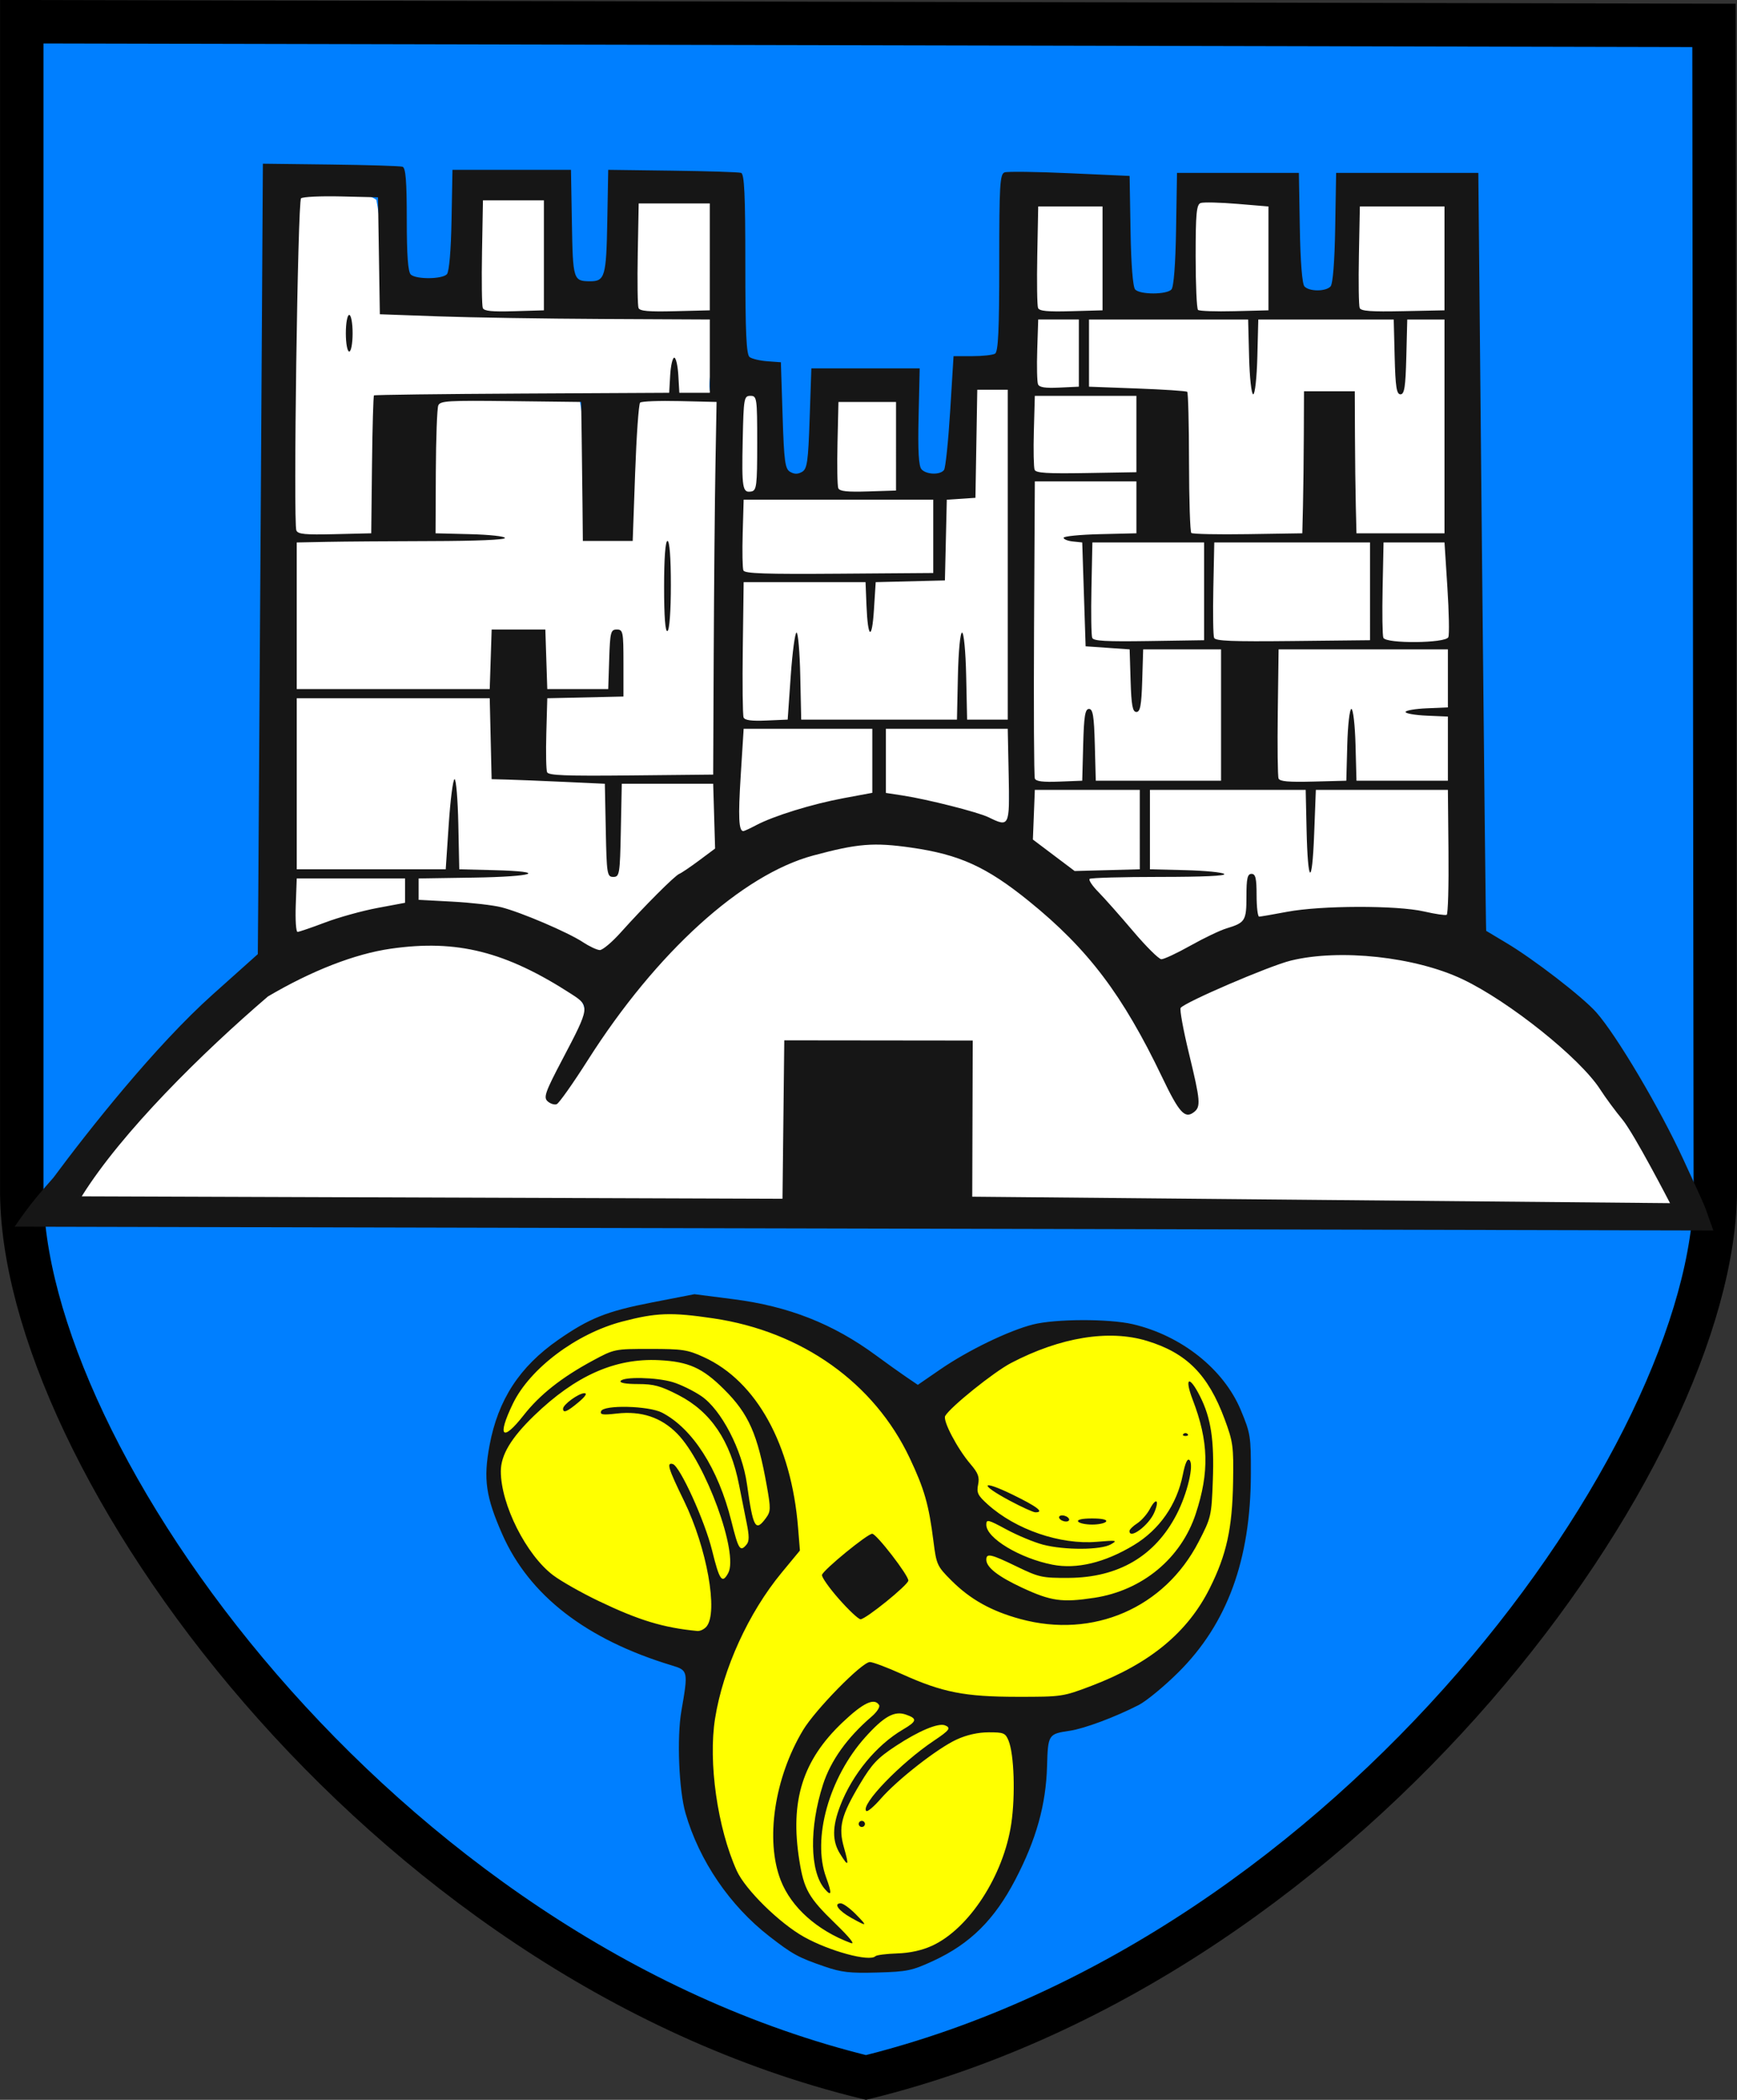
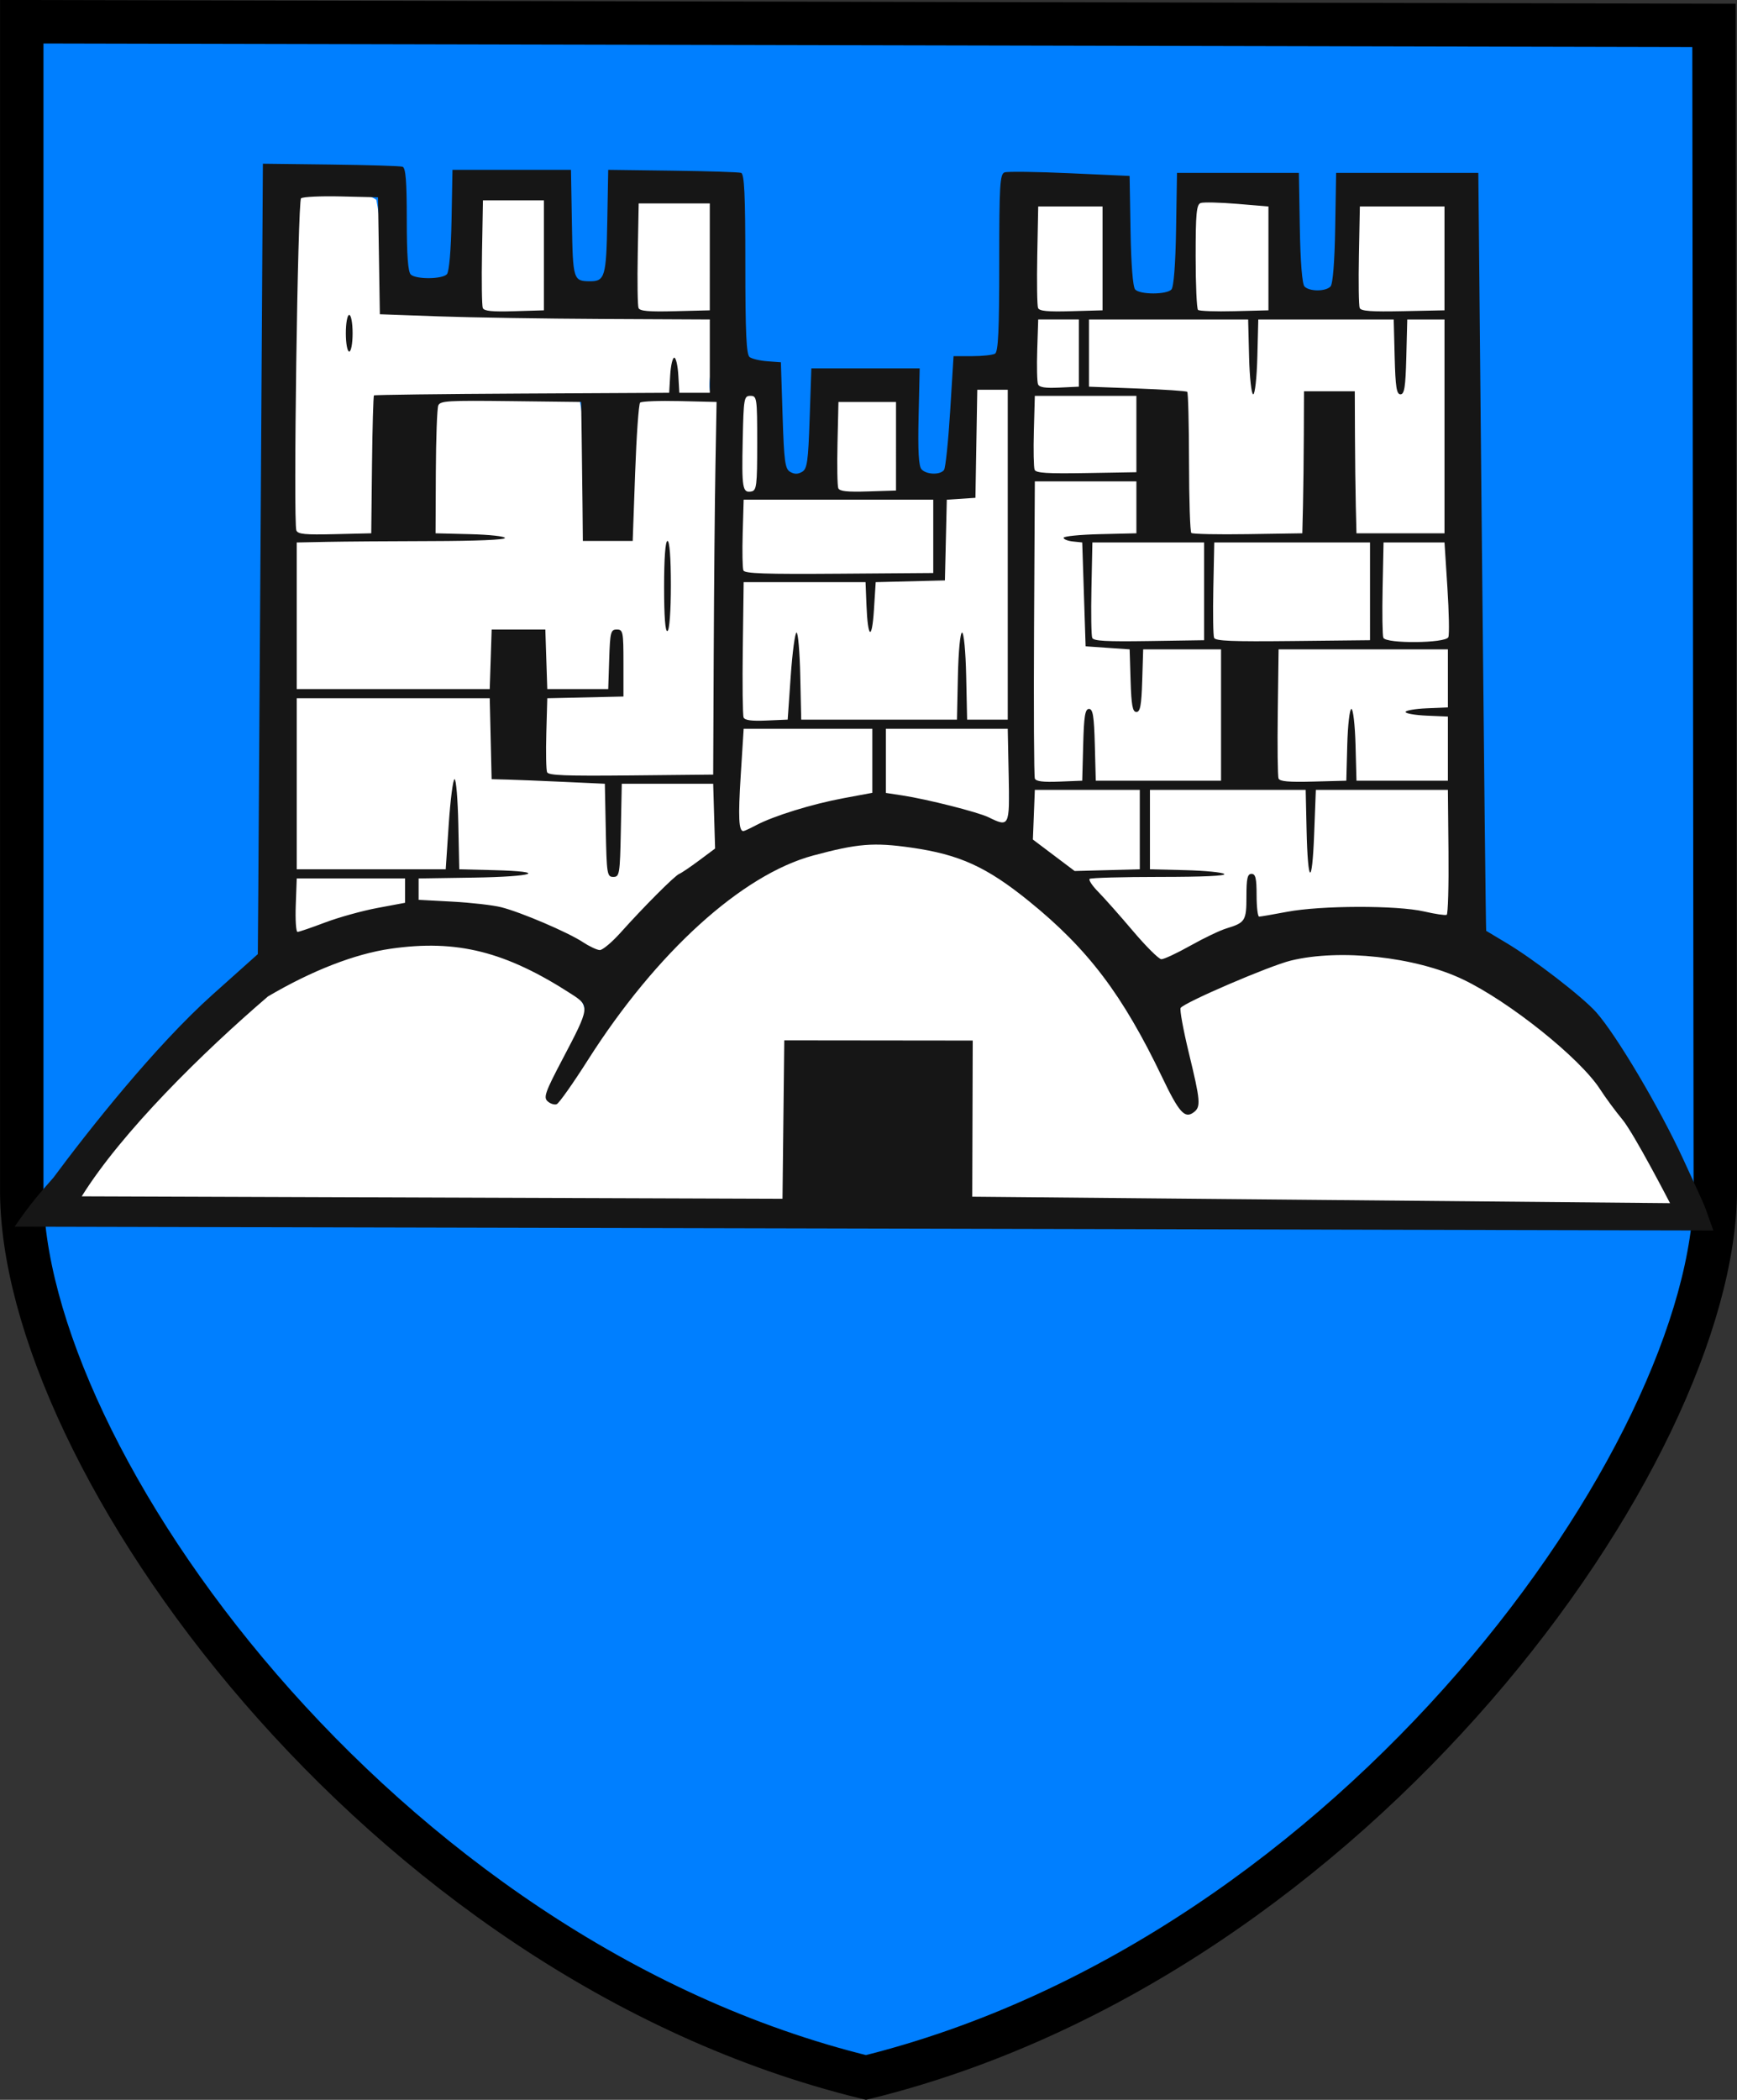
<svg xmlns="http://www.w3.org/2000/svg" xmlns:ns1="http://www.inkscape.org/namespaces/inkscape" xmlns:ns2="http://sodipodi.sourceforge.net/DTD/sodipodi-0.dtd" width="600.002" height="725.219" id="svg2" version="1.1" ns1:version="0.48.0 r9654" ns2:docname="Wappen_Sankt_Stefan_ob_Leoben.svg">
  <rect width="100%" height="100%" fill="#333333" stroke="none" />
  <defs id="defs4" />
  <ns2:namedview id="base" pagecolor="#ffffff" bordercolor="#666666" borderopacity="1.0" ns1:pageopacity="0.0" ns1:pageshadow="2" ns1:zoom="1.0772414" ns1:cx="300.0134" ns1:cy="362.71737" ns1:document-units="px" ns1:current-layer="layer1" showgrid="false" fit-margin-top="0" fit-margin-left="0" fit-margin-right="0" fit-margin-bottom="0" showguides="true" ns1:guide-bbox="true" ns1:window-width="1600" ns1:window-height="998" ns1:window-x="-4" ns1:window-y="-4" ns1:window-maximized="1" />
  <g ns1:label="Ebene 1" ns1:groupmode="layer" id="layer1" transform="translate(727.502,-305.75)">
    <g id="g2999">
      <path ns1:connector-curvature="0" ns2:nodetypes="cccccc" id="path3305" d="m -719.987,313.251 584.539,1.272 0.459,402.308 C -135.274,807.359 -258.894,981.44 -428.374,1023.251 -596.83,982.067 -720.599,808.53 -719.987,716.229 z" style="fill:#007fff;fill-opacity:1;fill-rule:evenodd;stroke:#000000;stroke-width:15;stroke-linecap:butt;stroke-linejoin:miter;stroke-miterlimit:4;stroke-opacity:1;stroke-dasharray:none" />
      <g transform="matrix(1.075,0,0,1.055,-590.567,-59.104)" id="g3807">
-         <path style="fill:#ffff00;fill-opacity:1;fill-rule:nonzero;stroke:none" d="m 87.406,774.812 c -22.468,1.015 -46.088,14.223 -53.781,36.062 -1.853,3.354 2.62,5.95 4.75,2.875 2.86,-2.695 -1.928,2.189 -2.719,3.781 -7.395,10.227 -1.135,23.075 4.156,32.688 6.73,13.813 22,19.66 35.144,25.63 7.878,2.758 17.093,6.883 25.356,3.62 4.331,-5.276 1.584,-13.11 0.853,-19.259 -1.022,-4.948 -2.563,-10.149 -4.103,-14.71 3.059,5.46 2.642,12.93 7.156,17.375 4.758,1.041 4.921,-5.993 4.25,-9.156 -2.288,-12.419 -7.741,-24.551 -14.062,-35.062 7.522,9.756 9.93,22.145 14.906,33.125 1.621,3.262 5.913,0.857 5.156,-2.344 0.465,-1.767 -1.324,-5.478 1.25,-2.875 9.37,-3.502 3.792,-17.257 2.531,-24.344 -3.793,-16.667 -17.794,-33.581 -36.156,-32.656 -15.609,0.325 -29.4,8.883 -39.625,20.094 8.254,-8.442 17.745,-17.438 29.688,-20.031 10.867,-0.777 23.139,-1.973 31.969,5.656 17.315,13.491 22.775,36.601 24,57.5 -16.16,20.085 -29.716,44.848 -27.188,71.531 1.275,13.115 2.232,27.423 9.781,38.562 10.237,13.416 25.517,24.779 43,25.094 10.655,-1.421 22.564,-3.182 29.562,-12.219 11.84,-13.168 17.464,-31.08 16.188,-48.75 -0.527,-5.063 0.57,-13.595 -5.781,-15.25 -10.619,-1.218 -19.879,5.519 -27.906,11.5 3.687,-3.996 9.621,-6.257 11.688,-11.406 -1.667,-5.027 -8.041,-0.789 -11,0.656 -3.474,1.887 -7.088,4.363 -9.969,6.594 3.008,-3.886 9.984,-5.707 10.281,-11.156 -2.981,-5.288 -10.289,-0.974 -13.406,2.094 -8.887,7.976 -14.758,19.244 -16.938,30.906 1.097,-12.133 7.423,-22.868 16.031,-31.281 2.668,-1.817 5.189,-7.693 0.188,-7.875 -6.641,1.413 -10.583,8.221 -15.156,12.75 -11.693,13.188 -12.894,33.694 -6.812,49.719 2.535,5.022 7.553,10.033 10.312,13.656 -10.346,-5.858 -18.418,-16.127 -18.031,-28.438 -0.871,-18.738 6.762,-37.471 20.544,-50.246 3.399,-3.242 7.476,-9.503 12.769,-6.036 10.347,3.619 20.538,9.181 31.933,8.667 12.667,0.5 26.135,2.543 37.739,-3.867 21.608,-8.258 39.727,-27.363 42.828,-50.863 1.628,-13.698 3.591,-28.596 -3.125,-41.312 -5.962,-16.523 -24.094,-25.992 -41.156,-23.594 -19.53,2.111 -37.713,12.642 -50.5,27.469 2.65,7.931 8.949,14.034 11.656,21.812 0.81,8.95 10.59,13.04 17.656,16.375 1.478,0.944 10.517,3.272 5.906,2.25 -6.639,-1.155 -12.58,-7.078 -19.5,-6.469 -3.872,3.281 2.375,7.059 4.781,9.062 13.946,10.702 34.464,8.147 47.25,-3.062 2.808,-2.42 5.238,-5.311 7.156,-8.5 -5.124,11.641 -17.32,19.328 -30.123,18.932 -7.656,1.089 -15.189,-0.293 -21.845,-4.026 -2.579,-1.31 -9.028,-3.9 -8.656,1.219 4.159,6.36 12,9.782 19,12.344 11.382,1.873 23.789,1.122 33.375,-5.688 11.526,-6.611 18.146,-19.47 19.719,-32.406 0.77,6.746 -0.248,13.095 -4.25,18.688 -8.927,17.651 -29.327,28.787 -49.022,25.022 C 195.375,873.884 184.025,867.746 176.438,858.812 172.615,844.34 170.727,828.914 162.5,816 147.585,789.924 117.174,774.547 87.406,774.812 z m 1,25.156 C 100.09,803.454 106.691,815.568 109.875,826.75 106.781,815.124 99.143,804.02 87.5,799.781 l 0.906,0.188 z M 258.656,808 c 0.976,2.275 1.661,7.701 0.656,2.5 0.105,0.134 -1.087,-3.945 -0.656,-2.5 z M 153.062,849.75 c 3.498,4.114 7.179,8.598 9.531,13.281 -3.874,4.232 -8.281,8.676 -13.594,10.781 -3.734,-3.442 -8.39,-7.62 -10.062,-12.5 4.278,-4.015 9.213,-9.202 14.125,-11.562 z M 136.438,941 c -0.297,1.946 -0.114,0.251 0,0 z" id="path3033" ns1:connector-curvature="0" />
-         <path ns1:connector-curvature="0" id="path2998-1" d="m 137.543,989.599 c -8.407,-2.942 -10.238,-3.964 -17.738,-9.894 -12.677,-10.023 -22.515,-24.751 -26.909,-40.279 -2.143,-7.573 -2.822,-24.731 -1.327,-33.5 2.213,-12.976 2.152,-13.277 -3.026,-14.87 -27.537,-8.471 -45.893,-22.942 -54.553,-43.008 -5.281,-12.238 -6.089,-18.004 -4.069,-29.047 2.732,-14.934 9.628,-25.728 22.072,-34.548 9.996,-7.086 15.62,-9.37 30.147,-12.246 l 13.619,-2.696 12.642,1.655 c 17.645,2.31 31.916,8.041 45.642,18.332 3.3,2.474 7.686,5.667 9.748,7.095 l 3.748,2.596 7.252,-5.082 c 8.848,-6.2 21.914,-12.65 29.731,-14.675 7.222,-1.871 24.494,-1.919 32.149,-0.088 15.622,3.736 29.164,14.719 34.643,28.096 3.126,7.633 3.27,8.563 3.241,20.987 -0.065,28.041 -7.589,48.984 -23.309,64.882 -4.541,4.593 -10.27,9.404 -12.73,10.691 -7.566,3.96 -17.479,7.731 -22.171,8.434 -6.878,1.031 -6.99,1.21 -7.28,11.619 -0.351,12.618 -3.467,23.973 -10.181,37.098 -6.725,13.147 -14.535,21.031 -26.341,26.59 -6.865,3.233 -8.389,3.557 -18,3.833 -8.861,0.254 -11.515,-0.054 -17,-1.974 z m 16.364,-3.37 c 0.384,-0.384 3.519,-0.789 6.968,-0.902 4.092,-0.133 7.991,-1.005 11.219,-2.509 11.886,-5.536 23.001,-22.983 25.474,-39.984 1.346,-9.255 0.914,-22.708 -0.872,-27.157 -1.01,-2.515 -1.555,-2.749 -6.379,-2.74 -3.412,0.006 -7.041,0.833 -10.275,2.342 -6.13,2.859 -19.047,13.13 -24.425,19.423 -2.188,2.56 -4.277,4.357 -4.641,3.993 -1.978,-1.978 10.983,-15.688 21.79,-23.049 5.009,-3.412 5.559,-4.203 3.479,-5.002 -2.184,-0.838 -8.447,1.846 -15.77,6.759 -5.885,3.949 -7.677,5.877 -11.475,12.352 -6.107,10.412 -7.053,14.218 -5.192,20.903 1.702,6.115 1.457,6.503 -1.277,2.02 -2.541,-4.168 -2.514,-8.86 0.093,-15.75 3.871,-10.234 11.646,-19.843 20.169,-24.926 4.506,-2.688 4.661,-3.561 0.864,-4.884 -3.675,-1.281 -7.021,0.628 -13.004,7.418 -11.638,13.208 -17.134,33.255 -12.581,45.893 1.935,5.37 1.788,6.46 -0.498,3.719 -4.751,-5.697 -4.963,-19.999 -0.507,-34.107 2.478,-7.845 7.787,-15.401 15.649,-22.277 1.677,-1.466 2.747,-3.154 2.378,-3.75 -1.528,-2.473 -5.077,-0.765 -11.7,5.629 -12.88,12.435 -16.965,25.663 -13.941,45.15 1.493,9.624 2.963,12.252 11.654,20.834 4.586,4.529 6.401,6.86 4.896,6.288 -10.819,-4.113 -19.118,-11.67 -22.5,-20.485 -5.036,-13.13 -2.075,-33.527 7.139,-49.185 3.966,-6.74 18.964,-22.315 21.487,-22.315 0.951,0 5.596,1.781 10.322,3.957 12.976,5.976 20.161,7.415 37.092,7.425 14.277,0.009 14.643,-0.046 23.805,-3.598 18.752,-7.269 30.875,-17.458 37.983,-31.925 5.414,-11.017 7.26,-19.589 7.508,-34.86 0.188,-11.582 -0.011,-13.088 -2.71,-20.5 -5.317,-14.602 -12.204,-21.676 -24.956,-25.635 -12.22,-3.793 -27.841,-1.201 -43.702,7.254 -5.537,2.951 -19.424,14.328 -21.135,17.314 -0.859,1.5 3.882,10.708 8.105,15.739 2.497,2.975 2.965,4.255 2.466,6.751 -0.531,2.653 -0.101,3.551 3.113,6.494 9.001,8.245 23.287,13.231 35.017,12.223 6.443,-0.554 6.804,-0.486 4.504,0.844 -3.242,1.875 -14.876,1.925 -21.754,0.094 -2.89,-0.769 -8.177,-3.005 -11.75,-4.969 -6.02,-3.309 -6.496,-3.422 -6.496,-1.542 0,4.355 10.754,10.962 21.263,13.063 7.768,1.553 16.793,-0.656 26.13,-6.393 8.209,-5.045 13.816,-13.222 15.727,-22.94 0.781,-3.969 1.494,-5.582 2.17,-4.906 1.517,1.517 -0.691,10.986 -4.149,17.797 -6.923,13.634 -18.685,20.674 -34.689,20.763 -8.489,0.047 -9.518,-0.182 -16.639,-3.7 -8.377,-4.138 -9.812,-4.467 -9.812,-2.25 0,2.478 3.776,5.492 11.44,9.132 9.353,4.442 12.899,4.949 23.294,3.332 15.402,-2.396 27.849,-12.9 32.559,-27.476 4.419,-13.676 4.161,-23.698 -0.962,-37.33 -2.783,-7.405 -1.127,-8.179 2.366,-1.107 3.499,7.084 4.57,14.251 4.095,27.406 -0.425,11.771 -0.529,12.228 -4.588,20.22 -10.993,21.641 -33.846,31.726 -57.225,25.252 -9.375,-2.596 -16.137,-6.445 -22.227,-12.653 -4.554,-4.641 -4.787,-5.162 -5.734,-12.807 -1.484,-11.974 -2.906,-17.058 -7.617,-27.222 -11.419,-24.635 -34.636,-41.467 -63.122,-45.761 -13.538,-2.041 -18.328,-1.868 -29.279,1.054 -14.735,3.932 -29.684,15.385 -35.143,26.924 -5.121,10.824 -3.386,12.671 3.498,3.724 5.158,-6.704 12.194,-12.372 22.145,-17.841 6.976,-3.834 7.039,-3.847 18.5,-3.847 10.421,0 12.044,0.255 17.296,2.716 16.866,7.903 28.064,28.575 30.219,55.784 l 0.594,7.5 -5.877,7.25 c -10.623,13.105 -18.827,31.411 -21.383,47.716 -2.244,14.313 0.769,35.866 6.972,49.869 2.724,6.148 13.762,17.2 21.648,21.675 8.248,4.68 21.002,8.186 22.895,6.293 z m -7.786,-12.569 c -4.061,-2.313 -5.778,-4.734 -3.357,-4.734 0.763,0 2.914,1.575 4.779,3.5 3.969,4.095 3.824,4.221 -1.422,1.234 z m 2.422,-30.734 c 0,-0.55 0.45,-1 1,-1 0.55,0 1,0.45 1,1 0,0.55 -0.45,1 -1,1 -0.55,0 -1,-0.45 -1,-1 z m -6.357,-73.637 c -3.155,-3.65 -5.603,-7.198 -5.439,-7.885 0.383,-1.61 14.611,-13.482 16.138,-13.466 1.372,0.015 11.685,13.634 11.603,15.324 -0.07,1.438 -13.679,12.664 -15.352,12.664 -0.667,0 -3.794,-2.987 -6.949,-6.637 z m 93.357,-22.248 c 0,-0.487 1.116,-1.616 2.479,-2.509 1.364,-0.893 3.197,-3.012 4.074,-4.708 2.008,-3.883 3.151,-3.011 1.446,1.104 -1.752,4.23 -7.999,9.004 -7.999,6.113 z m -16.5,-3.115 c -0.381,-0.617 1.343,-1 4.5,-1 3.157,0 4.881,0.383 4.5,1 -0.34,0.55 -2.365,1 -4.5,1 -2.135,0 -4.16,-0.45 -4.5,-1 z m -6,-1 c -0.34,-0.55 0.057,-1 0.882,-1 0.825,0 1.778,0.45 2.118,1 0.34,0.55 -0.057,1 -0.882,1 -0.825,0 -1.778,-0.45 -2.118,-1 z m -15.929,-5.801 c -10.005,-5.444 -9.339,-7.061 0.832,-2.017 7.994,3.965 10.369,5.84 7.347,5.802 -0.688,-0.009 -4.368,-1.712 -8.179,-3.786 z m 55.762,-21.866 c 0.367,-0.367 0.967,-0.367 1.333,0 0.367,0.367 0.067,0.667 -0.667,0.667 -0.733,0 -1.033,-0.3 -0.667,-0.667 z M 99.627,878.325 c 3.843,-4.631 0.146,-25.749 -7.199,-41.122 -5.107,-10.689 -5.706,-12.679 -3.634,-12.088 2.291,0.653 10.3,18.577 12.642,28.293 2.365,9.808 3.224,11.038 5.169,7.403 3.436,-6.42 -7.266,-36.222 -16.4,-45.668 -5.159,-5.335 -11.535,-7.485 -19.446,-6.555 -4.459,0.524 -5.394,0.382 -5.004,-0.759 0.736,-2.155 15.299,-1.812 19.599,0.46 9.791,5.175 18.054,18.328 22.242,35.405 2.32,9.46 2.834,10.28 4.89,7.802 0.911,-1.098 0.915,-2.78 0.02,-7.25 -0.641,-3.201 -1.728,-8.746 -2.415,-12.321 -2.77,-14.421 -9.048,-23.914 -19.418,-29.363 -5.785,-3.04 -7.931,-3.637 -13.083,-3.637 -3.854,0 -5.931,-0.375 -5.545,-1 0.898,-1.454 11.436,-1.225 16.712,0.363 2.492,0.75 6.623,2.803 9.181,4.563 6.418,4.416 13.164,17.649 14.699,28.833 1.975,14.398 2.735,15.779 6.103,11.096 1.544,-2.147 1.571,-3.064 0.299,-10.355 -2.993,-17.17 -5.813,-23.686 -13.738,-31.742 -6.936,-7.051 -11.403,-9.093 -20.941,-9.575 -14.076,-0.712 -26.822,5.06 -40.129,18.172 -7.402,7.294 -10.684,12.888 -10.684,18.211 0,10.876 8.174,27.41 16.831,34.044 2.568,1.968 9.169,5.773 14.669,8.455 12.927,6.304 20.67,8.697 31.628,9.775 0.895,0.088 2.225,-0.56 2.956,-1.44 z m -46.083,-71.327 c 0,-1.36 5.011,-5.073 6.847,-5.073 1.012,0 0.336,1.061 -1.885,2.959 -3.623,3.097 -4.962,3.667 -4.962,2.113 z" style="fill:#161616" ns2:nodetypes="csssssssscssscssssssssssssccsssscsscssscsscsssscsccssccssssssssssssssssssssssssssssssssssssssssssssssscssssccsssssssssccccscssssssssssssssssscsccsccssscsscsssccssscssscsssssscccssss" />
-       </g>
+         </g>
      <path ns2:nodetypes="cccccccccccccccccccccccccccccccccccccccccccccccccccccccccccccccccccccccccccccccccccccccccccccccccccccccccccccccccccccccccccccccccccccccccccccc" ns1:connector-curvature="0" id="path4085" d="m -616.145,372.815 c -4.392,0.027 -11.921,-0.348 -10.562,5.637 -1.472,38.016 -1.31,76.065 -1.9,114.096 0.945,18.081 0.13,37.75 0.402,56.438 0.304,26.24 -0.585,52.56 0.402,78.756 2.523,4.052 8.443,-0.979 12.3,-1.177 16.015,-6.843 31.396,-6.38 37.35,-7.414 17.758,-0.005 34.252,5.881 49.35,13.731 3.772,1.736 9.267,4.489 12.213,0.201 11.658,-11.747 22.773,-23.955 37.315,-33.131 -0.633,-8.079 -1.307,-16.156 -1.239,-42.351 0.068,-26.195 1.165,-70.147 1.056,-114.107 -5.884,-0.835 -0.932,-11.445 -2.558,-16.121 0,-17.626 0,-35.252 0,-52.878 -9.21,0 -18.42,0 -27.63,0 0,13.417 0,26.835 0,40.252 -9.917,0.004 -19.834,-0.027 -29.749,-0.132 0,-13.373 0,-26.747 0,-40.12 -7.724,0 -15.447,0 -23.171,0 -2.374,13.047 -2.567,27.026 -0.329,39.79 -10.784,-0.246 -21.564,-0.629 -32.344,-0.989 -0.783,-12.797 0.249,-25.892 -2.266,-38.505 -4.51,-3.412 -12.123,-1.262 -17.689,-1.993 z m 305.425,1.945 c -4.723,-0.596 -7.289,3.243 -6.432,7.088 0.079,10.618 -1.009,21.482 0.658,31.977 -4.176,1.683 -13.957,0.241 -20.284,0.725 -9.861,2.565 -10.336,-3.336 -9.246,-10.648 0,-9.461 0,-18.923 0,-28.384 -8.771,0 -17.543,0 -26.314,0 0.429,12.713 -0.874,25.754 0.841,38.307 -1.825,3.331 -0.39,11.673 -0.841,17.011 0.107,8.481 0.53,19.843 -0.89,27.329 0.59,4.053 -1.045,9.066 1.949,12.494 -4.5,2.512 -0.736,12.479 -1.974,17.934 0.246,29.173 -0.574,58.443 0.731,87.558 -0.917,1.73 -0.67,8.038 -0.877,12.198 -0.237,4.597 -2.938,9.749 3.454,11.964 4.637,2.938 8.306,7.876 14.272,8.574 0.516,3.426 7.935,9.572 11.273,14.029 5.661,4.976 9.114,12.839 16.612,15.706 8.517,-0.389 14.681,-7.118 22.623,-9.494 5.292,-4.821 7.838,-2.472 17.908,-5.472 19.675,-2.608 40.202,-2.865 59.645,0.956 3.005,-22.838 0.764,-45.977 1.462,-68.933 -0.826,-8.259 0.055,-17.622 0.146,-26.472 -3.457,-0.105 -7.966,0.322 -2.449,-0.494 4.235,-2.936 1.053,-9.324 1.994,-13.516 -0.558,-14.509 -2.208,-28.009 -1.483,-42.494 0,-32.395 0,-64.79 0,-97.185 -10.672,0 -21.344,0 -32.015,0 -2.23,12.527 -1.828,25.519 -0.767,38.109 -2.663,2.144 -12.463,0.31 -17.872,0.923 -9.165,2.135 -11.504,-1.886 -9.758,-9.593 0,-9.681 0,-19.362 0,-29.043 -7.444,-0.453 -14.895,-1.322 -22.367,-1.154 z m 15.35,40.746 c -0.083,4.817 -1.247,2.539 0,0 z m -91.039,23.406 c -7.832,-0.066 -6.949,9.193 -7.127,13.978 -0.101,7.977 -0.077,15.956 -0.11,23.934 -5.033,1.411 -6.597,-0.237 -15.277,0.752 -10.886,1.461 -8.146,-6.173 -8.077,-12.62 0,-7.154 0,-14.307 0,-21.461 -7.931,0 -15.862,0 -23.792,0 0,11.11 0,22.219 0,33.329 -8.552,-0.21 -18.835,0.412 -26.351,-0.297 3.635,-6.805 1.336,-15.128 2.066,-22.516 -0.663,-3.916 1.618,-11.957 -4.625,-12.758 -5.478,2.548 -3.458,9.845 -4.349,14.439 0.572,6.9 -1.722,14.66 1.352,21.131 -2.989,3.37 -0.38,11.789 -1.243,17.077 0.938,8.812 2.222,20.237 0,28.549 1.719,17.347 -0.474,30.613 -0.635,47.009 0.314,8.236 -2.108,17.288 0.635,25.121 4.012,1.883 8.581,-2.977 12.792,-3.791 11.012,-4.565 23.749,-7.875 37.224,-7.955 13.475,-0.081 26.894,4.45 39.964,8.779 6.853,-0.393 4.527,-9 5.203,-13.022 0.185,-43.74 -0.15,-88.155 -0.013,-132.36 0.429,-7.144 0.911,-8.139 -7.638,-7.319 z m 55.296,3.89 c 3.285,0.577 8.124,-0.412 10.672,1.088 1.166,15.541 -0.381,31.381 1.864,46.779 2.82,2.909 -10.463,0.171 -13.559,1.121 -5.036,-1.589 -0.805,-11.537 -2.193,-16.417 0,-10.901 0,-21.802 0,-32.703 1.072,0.044 2.144,0.088 3.216,0.132 z m 61.619,0.758 c 10.474,-2.875 5.766,8.044 6.836,13.714 0.101,11.505 0.191,23.012 0.364,34.516 -5.59,-1.067 -17.4,3.45 -14.319,-5.34 0.16,-14.296 0.286,-28.593 0.395,-42.889 2.242,0 4.483,0 6.725,0 z m -239.787,1.78 c -2.498,15.389 -1.126,31.011 -3.107,46.45 -7.163,0.098 -16.279,1.959 -12.974,-7.384 -0.267,-13.335 0.66,-26.828 -1.827,-40.021 5.112,0.724 15.181,-1.551 17.908,0.956 z m -69.842,0.791 c -0.27,15.186 -0.471,30.373 -0.731,45.559 -6.091,0.084 -12.182,0.064 -18.274,0.066 0.285,-15.636 0.483,-31.274 0.694,-46.911 5.207,0.921 15.957,-2.021 18.31,1.286 z m 29.749,79.778 c 10.592,-3.038 7.605,6.172 7.858,12.461 0,12.055 0,24.109 0,36.164 -5.254,-0.094 -10.536,-0.223 -15.715,-1.088 0,-15.846 0,-31.692 0,-47.537 2.619,0 5.238,0 7.858,0 z m 253.09,3.33 c 9.634,-2.664 6.515,5.966 6.871,11.571 0.184,12.051 -0.451,24.518 0.731,36.362 -5.257,-1.478 -17.948,3.75 -15.898,-4.319 0,-14.582 0,-29.164 0,-43.746 6.743,0.013 2.584,-1.146 8.296,0.132 z m -131.68,67.746 c -30.038,0.958 -54.176,20.26 -72.365,39.959 -14.566,14.942 -24.656,32.947 -37.314,48.918 0.682,-6.567 5.834,-13.212 8.187,-19.747 2.06,-5.13 7.234,-12.278 0.658,-16.549 -14.169,-9.667 -31.139,-17.188 -49.193,-18.033 -22.108,-0.599 -43.207,7.945 -60.742,19.384 -19.641,16.756 -39.395,34.173 -53.798,54.922 -3.563,5.435 -6.702,11.165 -10.124,16.714 82.012,0 164.024,0 246.036,0 0.27,-18.219 0.489,-36.438 0.694,-54.658 20.284,-0.205 40.567,-0.391 60.851,-0.56 2.679,17.642 0.094,35.645 2.607,53.237 1.371,6.44 12.331,1.672 17.896,3.218 75.59,0.65 151.184,0.79 226.776,1.038 -13.474,-23.985 -26.711,-49.667 -51.029,-66.16 -14.728,-11.67 -32.265,-21.211 -52.239,-22.821 -16.967,-3.408 -34.407,0.394 -49.61,7.324 -6.713,3.828 -17.525,4.661 -20.942,11.967 -0.754,10.113 3.997,20.05 3.801,30.23 0.693,3.764 -0.833,3.812 -2.449,0.626 -12.639,-20.068 -21.658,-42.7 -40.275,-59.142 -14.874,-14.866 -34.047,-28.301 -56.941,-29.637 -3.484,-0.304 -6.993,-0.392 -10.489,-0.231 z" style="fill:#ffffff;fill-opacity:1;fill-rule:nonzero;stroke:none" />
      <path ns2:nodetypes="csccscsssccscccssscscscscsscscccsccscssssscsssscccsssscccscssscccccssssssssssssccssscccccccsssssssssscccsscccccssssssccscscccccssscsscccccccccssscsscccssscscsccccccscccccccccccscscccccsssscccccsscssscccccccssscccccssscccccsssccssscccccssscccccscscccscscsccccscscscsssscccccccccccccssscccscscccsssccssscccssscccccccccccccccsccccscsccccccscsccccccscsccsscccsccccccccsccscsccsccccccsscccsscscsssssccscccsscccccccssscccssscccccsssssccssssscccccscsccccccscsccccccscsccccccccsccccccscsccccccscsccccssscsccccccscsc" style="fill:#161616" d="m -709.085,712.526 c 12.156,-16.408 35.17,-45.528 55.137,-63.383 l 15.498,-13.859 0.169,-21.51 c 0.094,-11.83 0.488,-73.254 0.877,-136.496 l 0.708,-114.986 23.39,0.281 c 12.865,0.155 24.048,0.496 24.852,0.758 1.091,0.356 1.462,4.986 1.462,18.233 0,12.404 0.423,18.137 1.403,19.022 1.89,1.705 10.856,1.613 12.458,-0.128 0.784,-0.852 1.408,-8.132 1.605,-18.725 l 0.322,-17.331 20.466,0 20.466,0 0.321,18.415 c 0.342,19.589 0.483,20.043 6.261,20.074 5.14,0.027 5.619,-1.632 5.961,-20.631 l 0.322,-17.857 22.221,0.29 c 12.221,0.159 22.879,0.5 23.683,0.758 1.125,0.36 1.462,7.627 1.462,31.493 0,23.698 0.349,31.285 1.477,32.13 0.812,0.608 3.575,1.26 6.14,1.448 l 4.663,0.342 0.585,18.348 c 0.509,15.974 0.85,18.499 2.631,19.511 1.49,0.846 2.603,0.846 4.093,2e-4 1.771,-1.006 2.125,-3.488 2.631,-18.456 l 0.585,-17.294 18.712,0 18.712,0 -0.381,16.675 c -0.271,11.852 0.025,17.115 1.02,18.197 1.722,1.871 6.484,1.996 7.77,0.204 0.52,-0.725 1.472,-9.864 2.116,-20.307 l 1.17,-18.989 6.432,0 c 3.538,0 7.09,-0.384 7.894,-0.853 1.114,-0.65 1.462,-8.125 1.462,-31.417 0,-26.858 0.224,-30.641 1.844,-31.202 1.014,-0.351 11.145,-0.218 22.513,0.297 l 20.669,0.935 0.32,18.911 c 0.199,11.766 0.806,19.438 1.605,20.307 1.666,1.811 10.857,1.811 12.523,-7e-4 0.804,-0.874 1.405,-8.678 1.605,-20.835 l 0.32,-19.438 21.051,0 21.051,0 0.32,18.911 c 0.199,11.766 0.806,19.438 1.605,20.307 1.659,1.803 7.355,1.803 9.014,0 0.799,-0.869 1.406,-8.541 1.605,-20.307 l 0.32,-18.911 24.56,0 24.56,0 1.254,130.81 c 0.69,71.946 1.348,130.883 1.462,130.971 0.114,0.089 3.234,1.957 6.932,4.151 9.4,5.577 26.34,18.64 31.053,23.945 7.053,7.939 22.036,33.253 30.185,50.997 9.408,20.486 6.266,13.383 10.297,24.394 l -586.781,-1.321 c 5.957,-8.659 8.787,-11.627 13.354,-16.879 z m 558.453,8.761 c 0,0 -12.465,-24.086 -16.389,-28.804 -2.413,-2.901 -5.916,-7.648 -7.784,-10.549 -6.911,-10.733 -31.388,-30.315 -47.446,-37.958 -16.334,-7.774 -42.439,-10.616 -59.373,-6.464 -7.408,1.817 -36.728,14.414 -38.054,16.349 -0.379,0.554 0.895,7.545 2.831,15.536 4.046,16.698 4.203,18.625 1.668,20.522 -3.072,2.299 -5.045,0.095 -10.935,-12.218 -13.555,-28.335 -25.561,-44.196 -45.952,-60.705 -14.673,-11.879 -24.004,-16.122 -40.701,-18.508 -12.934,-1.848 -18.444,-1.404 -33.806,2.723 -24.643,6.62 -54.232,33.465 -77.851,70.632 -5.146,8.097 -9.999,14.966 -10.784,15.263 -0.785,0.297 -2.195,-0.152 -3.133,-0.997 -1.493,-1.347 -0.839,-3.183 5.274,-14.796 9.277,-17.625 9.344,-18.105 3.104,-22.146 -22.86,-14.806 -39.708,-19.049 -62.582,-15.758 -12.393,1.783 -27.24,7.556 -42.399,16.486 -22.561,19.334 -50.456,46.775 -64.322,69.034 l 242.058,0.839 0.615,-54.713 65.095,0.071 -0.164,53.93 z m -165.703,-88.921 c 4.63,-2.603 10.228,-5.283 12.439,-5.955 6.533,-1.986 6.944,-2.641 6.944,-11.067 0,-6.215 0.353,-7.783 1.754,-7.783 1.392,0 1.754,1.524 1.754,7.384 0,4.061 0.395,7.384 0.877,7.384 0.482,-5.2e-4 4.824,-0.748 9.648,-1.662 11.718,-2.219 37.932,-2.282 47.335,-0.115 3.843,0.886 7.356,1.404 7.808,1.152 0.452,-0.252 0.729,-10.065 0.615,-21.806 l -0.206,-21.348 -22.805,0 -22.805,0 -0.585,15.296 c -0.703,18.378 -2.192,17.477 -2.618,-1.582 l -0.306,-13.714 -26.899,0 -26.899,0 0,13.714 0,13.714 12.265,0.303 c 6.746,0.167 12.772,0.76 13.391,1.319 0.721,0.65 -7.295,1.015 -22.304,1.015 -12.886,0 -23.771,0.308 -24.188,0.684 -0.417,0.376 0.942,2.41 3.021,4.519 2.079,2.109 7.464,8.183 11.966,13.497 4.503,5.314 8.904,9.69 9.782,9.723 0.877,0.033 5.384,-2.07 10.014,-4.673 z m -196.76,-4.556 c 8.132,-9.076 18.692,-19.648 20.227,-20.249 0.741,-0.29 3.829,-2.377 6.863,-4.638 l 5.515,-4.111 -0.33,-11.185 -0.33,-11.185 -15.788,0 -15.788,0 -0.323,16.088 c -0.304,15.141 -0.457,16.088 -2.601,16.088 -2.144,0 -2.297,-0.946 -2.601,-16.088 l -0.323,-16.088 -14.034,-0.648 c -7.719,-0.356 -16.519,-0.713 -19.555,-0.791 l -5.521,-0.143 -0.326,-13.978 -0.326,-13.978 -33.331,0 -33.331,0 0,29.538 0,29.538 25.729,0 25.729,0 1.044,-15.56 c 0.574,-8.558 1.481,-15.56 2.015,-15.56 0.534,0 1.117,7.002 1.295,15.56 l 0.324,15.56 11.988,0.301 c 18.978,0.476 14.137,2.252 -7.017,2.574 l -19.005,0.29 0,3.692 0,3.692 11.695,0.627 c 6.432,0.345 14.014,1.214 16.849,1.931 6.823,1.726 23.043,8.66 28.178,12.045 2.251,1.484 4.883,2.72 5.848,2.747 0.965,0.026 4.22,-2.705 7.234,-6.069 z m -102.139,-3.447 c 4.704,-1.783 12.852,-4.045 18.105,-5.028 l 9.552,-1.787 0,-4.203 0,-4.203 -18.712,0 -18.712,0 -0.338,9.231 c -0.186,5.077 0.088,9.231 0.607,9.231 0.52,0 4.794,-1.459 9.498,-3.241 z m 281.442,-32.098 0,-13.714 -18.127,0 -18.127,0 -0.337,8.578 -0.337,8.578 7.213,5.436 7.213,5.436 11.252,-0.3 11.252,-0.3 z m -132.514,-1.518 c 6.074,-3.212 19.321,-7.305 30.182,-9.326 l 9.941,-1.849 0,-11.06 0,-11.06 -22.221,0 -22.221,0 -1.011,16.068 c -0.916,14.559 -0.694,19.272 0.907,19.272 0.305,0 2.295,-0.92 4.422,-2.045 z m 87.226,-17.207 -0.323,-16.088 -21.051,0 -21.051,0 0,11.077 0,11.077 5.848,0.895 c 8.512,1.303 26.002,5.738 29.625,7.513 7.188,3.521 7.309,3.269 6.953,-14.474 z m 25.736,-10.549 c 0.264,-9.933 0.663,-12.395 2.01,-12.395 1.346,0 1.745,2.462 2.01,12.395 l 0.33,12.395 21.636,0 21.636,0 0,-22.681 0,-22.681 -13.449,0 -13.449,0 -0.333,10.813 c -0.263,8.533 -0.686,10.813 -2.006,10.813 -1.32,0 -1.743,-2.28 -2.006,-10.813 l -0.333,-10.813 -7.602,-0.527 -7.602,-0.527 -0.585,-17.934 -0.585,-17.934 -3.216,-0.334 c -1.769,-0.184 -3.216,-0.761 -3.216,-1.283 0,-0.522 5.658,-1.084 12.572,-1.249 l 12.572,-0.299 0,-8.967 0,-8.967 -17.543,0 -17.543,0 -0.269,50.636 c -0.148,27.85 -0.024,51.251 0.276,52.003 0.391,0.98 2.783,1.279 8.456,1.055 l 7.91,-0.312 z m 91.222,0 c 0.181,-6.817 0.822,-12.395 1.425,-12.395 0.602,0 1.244,5.578 1.425,12.395 l 0.33,12.395 15.788,0 15.788,0 0,-11.077 0,-11.077 -7.309,-0.314 c -4.02,-0.173 -7.309,-0.743 -7.309,-1.268 0,-0.525 3.289,-1.096 7.309,-1.268 l 7.309,-0.314 0,-10.022 0,-10.022 -29.238,0 -29.238,0 -0.284,21.626 c -0.156,11.894 -0.034,22.237 0.272,22.983 0.413,1.009 3.489,1.28 11.979,1.055 l 11.423,-0.302 z m -218.841,-31.702 c 0.103,-23.093 0.366,-52.051 0.585,-64.35 l 0.398,-22.363 -12.765,-0.301 c -7.021,-0.166 -13.161,0.072 -13.645,0.527 -0.484,0.456 -1.259,11.391 -1.721,24.301 l -0.841,23.472 -8.612,0 -8.612,0 -0.115,-12.395 c -0.063,-6.817 -0.194,-17.617 -0.292,-23.999 l -0.178,-11.604 -24.295,-0.285 c -21.862,-0.257 -24.371,-0.108 -25.05,1.489 -0.415,0.976 -0.797,11.311 -0.85,22.966 l -0.095,21.192 11.988,0.301 c 6.692,0.168 11.988,0.75 11.988,1.319 0,0.621 -9.915,1.039 -25.437,1.073 -13.99,0.03 -30.173,0.149 -35.962,0.264 l -10.526,0.209 0,25.318 0,25.318 33.331,0 33.331,0 0.335,-10.285 0.335,-10.285 9.271,0 9.271,0 0.335,10.285 0.335,10.285 10.526,0 10.526,0 0.335,-10.285 c 0.306,-9.416 0.529,-10.285 2.631,-10.285 2.143,0 2.297,0.774 2.297,11.57 l 0,11.57 -13.157,0.298 -13.157,0.298 -0.333,12.067 c -0.183,6.637 -0.064,12.698 0.264,13.469 0.478,1.124 6.232,1.346 28.986,1.119 l 28.389,-0.283 0.187,-41.987 z m -17.145,-22.828 c 0,-9.887 0.442,-15.886 1.17,-15.886 0.726,0 1.17,5.781 1.17,15.234 0,9.018 -0.477,15.5 -1.17,15.886 -0.76,0.424 -1.17,-4.912 -1.17,-15.234 z m 43.741,30.794 c 0.58,-8.268 1.486,-15.033 2.014,-15.033 0.528,0 1.107,6.765 1.285,15.033 l 0.325,15.033 26.899,0 26.899,0 0.325,-15.033 c 0.184,-8.53 0.803,-15.033 1.43,-15.033 0.627,0 1.246,6.503 1.43,15.033 l 0.325,15.033 7.017,0 7.017,0 0,-56.966 0,-56.966 -5.263,0 -5.263,0 -0.319,18.665 -0.319,18.665 -4.944,0.323 -4.944,0.323 -0.326,13.941 -0.326,13.941 -11.954,0.3 -11.954,0.3 -0.606,9.494 c -0.696,10.913 -2.12,10.042 -2.586,-1.582 l -0.317,-7.912 -21.051,0 -21.051,0 -0.301,22.681 c -0.166,12.474 -0.041,23.297 0.277,24.05 0.41,0.97 2.713,1.278 7.903,1.055 l 7.325,-0.314 z m 142.796,-29.274 0,-16.879 -19.297,0 -19.297,0 -0.325,15.777 c -0.179,8.678 -0.059,16.404 0.267,17.169 0.464,1.09 4.717,1.328 19.622,1.101 l 19.03,-0.29 z m 57.306,0 0,-16.879 -26.899,0 -26.899,0 -0.325,15.777 c -0.179,8.678 -0.06,16.401 0.264,17.162 0.467,1.099 6.091,1.326 27.224,1.101 l 26.635,-0.284 z m 27.057,15.832 c 0.368,-0.866 0.22,-8.58 -0.329,-17.142 l -0.999,-15.568 -10.526,0 -10.526,0 -0.325,15.777 c -0.179,8.678 -0.064,16.392 0.256,17.142 0.896,2.106 21.545,1.914 22.449,-0.209 z m -177.924,-34.82 0,-12.659 -32.746,0 -32.746,0 -0.334,11.536 c -0.184,6.345 -0.074,12.149 0.245,12.897 0.457,1.074 7.428,1.311 33.08,1.123 l 32.502,-0.238 z m -193.872,-24.68 c 0.147,-12.994 0.454,-23.794 0.683,-24 0.228,-0.206 23.265,-0.493 51.191,-0.638 l 50.776,-0.263 0.351,-6.066 c 0.193,-3.336 0.825,-6.066 1.404,-6.066 0.579,0 1.211,2.73 1.404,6.066 l 0.351,6.066 5.263,0 5.263,0 0,-12.659 0,-12.659 -36.84,-0.177 c -20.262,-0.097 -45.907,-0.504 -56.989,-0.904 l -20.149,-0.727 -0.317,-20.195 -0.317,-20.195 -12.765,-0.301 c -7.021,-0.166 -13.24,0.127 -13.82,0.651 -1.153,1.04 -2.719,112.113 -1.617,114.703 0.555,1.304 2.923,1.534 13.269,1.288 l 12.594,-0.3 z m -9.038,-45.472 c 0,-3.516 0.52,-6.33 1.17,-6.33 0.65,0 1.17,2.813 1.17,6.33 0,3.516 -0.52,6.33 -1.17,6.33 -0.65,0 -1.17,-2.813 -1.17,-6.33 z m 330.619,59.603 c 0.127,-5.222 0.259,-16.259 0.292,-24.527 l 0.061,-15.033 8.771,0 8.771,0 0.061,15.033 c 0.033,8.268 0.165,19.305 0.292,24.527 l 0.232,9.494 15.204,0 15.204,0 0,-36.922 0,-36.922 -6.432,0 -6.432,0 -0.328,12.923 c -0.264,10.401 -0.657,12.923 -2.011,12.923 -1.354,0 -1.746,-2.522 -2.011,-12.923 l -0.328,-12.923 -23.39,0 -23.39,0 -0.328,12.923 c -0.181,7.136 -0.82,12.923 -1.426,12.923 -0.606,0 -1.245,-5.786 -1.426,-12.923 l -0.328,-12.923 -27.484,0 -27.484,0 0,11.604 0,11.604 16.672,0.621 c 9.169,0.341 16.936,0.859 17.259,1.151 0.323,0.291 0.601,11.223 0.618,24.293 0.017,13.07 0.377,24.075 0.799,24.456 0.422,0.381 9.22,0.563 19.55,0.404 l 18.782,-0.289 0.232,-9.494 z M -465.947,458.803 c 0,-15.634 -0.101,-16.337 -2.339,-16.337 -2.216,0 -2.356,0.801 -2.665,15.248 -0.357,16.684 -0.086,18.31 2.954,17.782 1.849,-0.321 2.05,-1.962 2.05,-16.693 z m 47.95,1.069 0,-15.296 -9.941,0 -9.941,0 -0.328,14.188 c -0.18,7.804 -0.057,14.825 0.274,15.603 0.451,1.061 3.019,1.338 10.269,1.108 l 9.667,-0.307 z m 83.035,-4.22 0,-13.187 -17.543,0 -17.543,0 -0.333,12.067 c -0.183,6.637 -0.063,12.702 0.268,13.479 0.472,1.109 4.299,1.349 17.875,1.119 l 17.275,-0.292 z m -19.882,-27.955 0,-11.604 -7.017,0 -7.017,0 -0.337,10.474 c -0.185,5.761 -0.06,11.125 0.278,11.921 0.446,1.048 2.471,1.36 7.354,1.13 l 6.739,-0.317 z m -184.783,-33.757 0,-18.989 -10.526,0 -10.526,0 -0.322,17.895 c -0.177,9.842 -0.054,18.524 0.273,19.294 0.446,1.048 3.166,1.322 10.847,1.094 l 10.252,-0.305 z m 57.306,0.527 0,-18.461 -12.28,0 -12.28,0 -0.323,17.366 c -0.177,9.551 -0.055,17.994 0.271,18.762 0.451,1.061 3.477,1.324 12.602,1.095 l 12.008,-0.301 z m 135.663,0.527 0,-17.934 -11.11,0 -11.11,0 -0.323,16.836 c -0.178,9.26 -0.055,17.467 0.273,18.237 0.449,1.057 3.26,1.326 11.434,1.097 l 10.838,-0.304 z m 57.306,0 0,-17.934 -10.825,-0.902 c -5.954,-0.496 -11.611,-0.629 -12.572,-0.297 -1.454,0.503 -1.747,3.588 -1.747,18.396 0,9.785 0.368,18.123 0.818,18.529 0.45,0.406 6.107,0.604 12.572,0.44 l 11.754,-0.298 z m 60.815,0 0,-17.934 -14.619,0 -14.619,0 -0.323,16.836 c -0.178,9.26 -0.057,17.464 0.27,18.23 0.457,1.073 3.893,1.325 14.942,1.097 l 14.349,-0.296 z" id="path2998" ns1:connector-curvature="0" />
    </g>
  </g>
</svg>